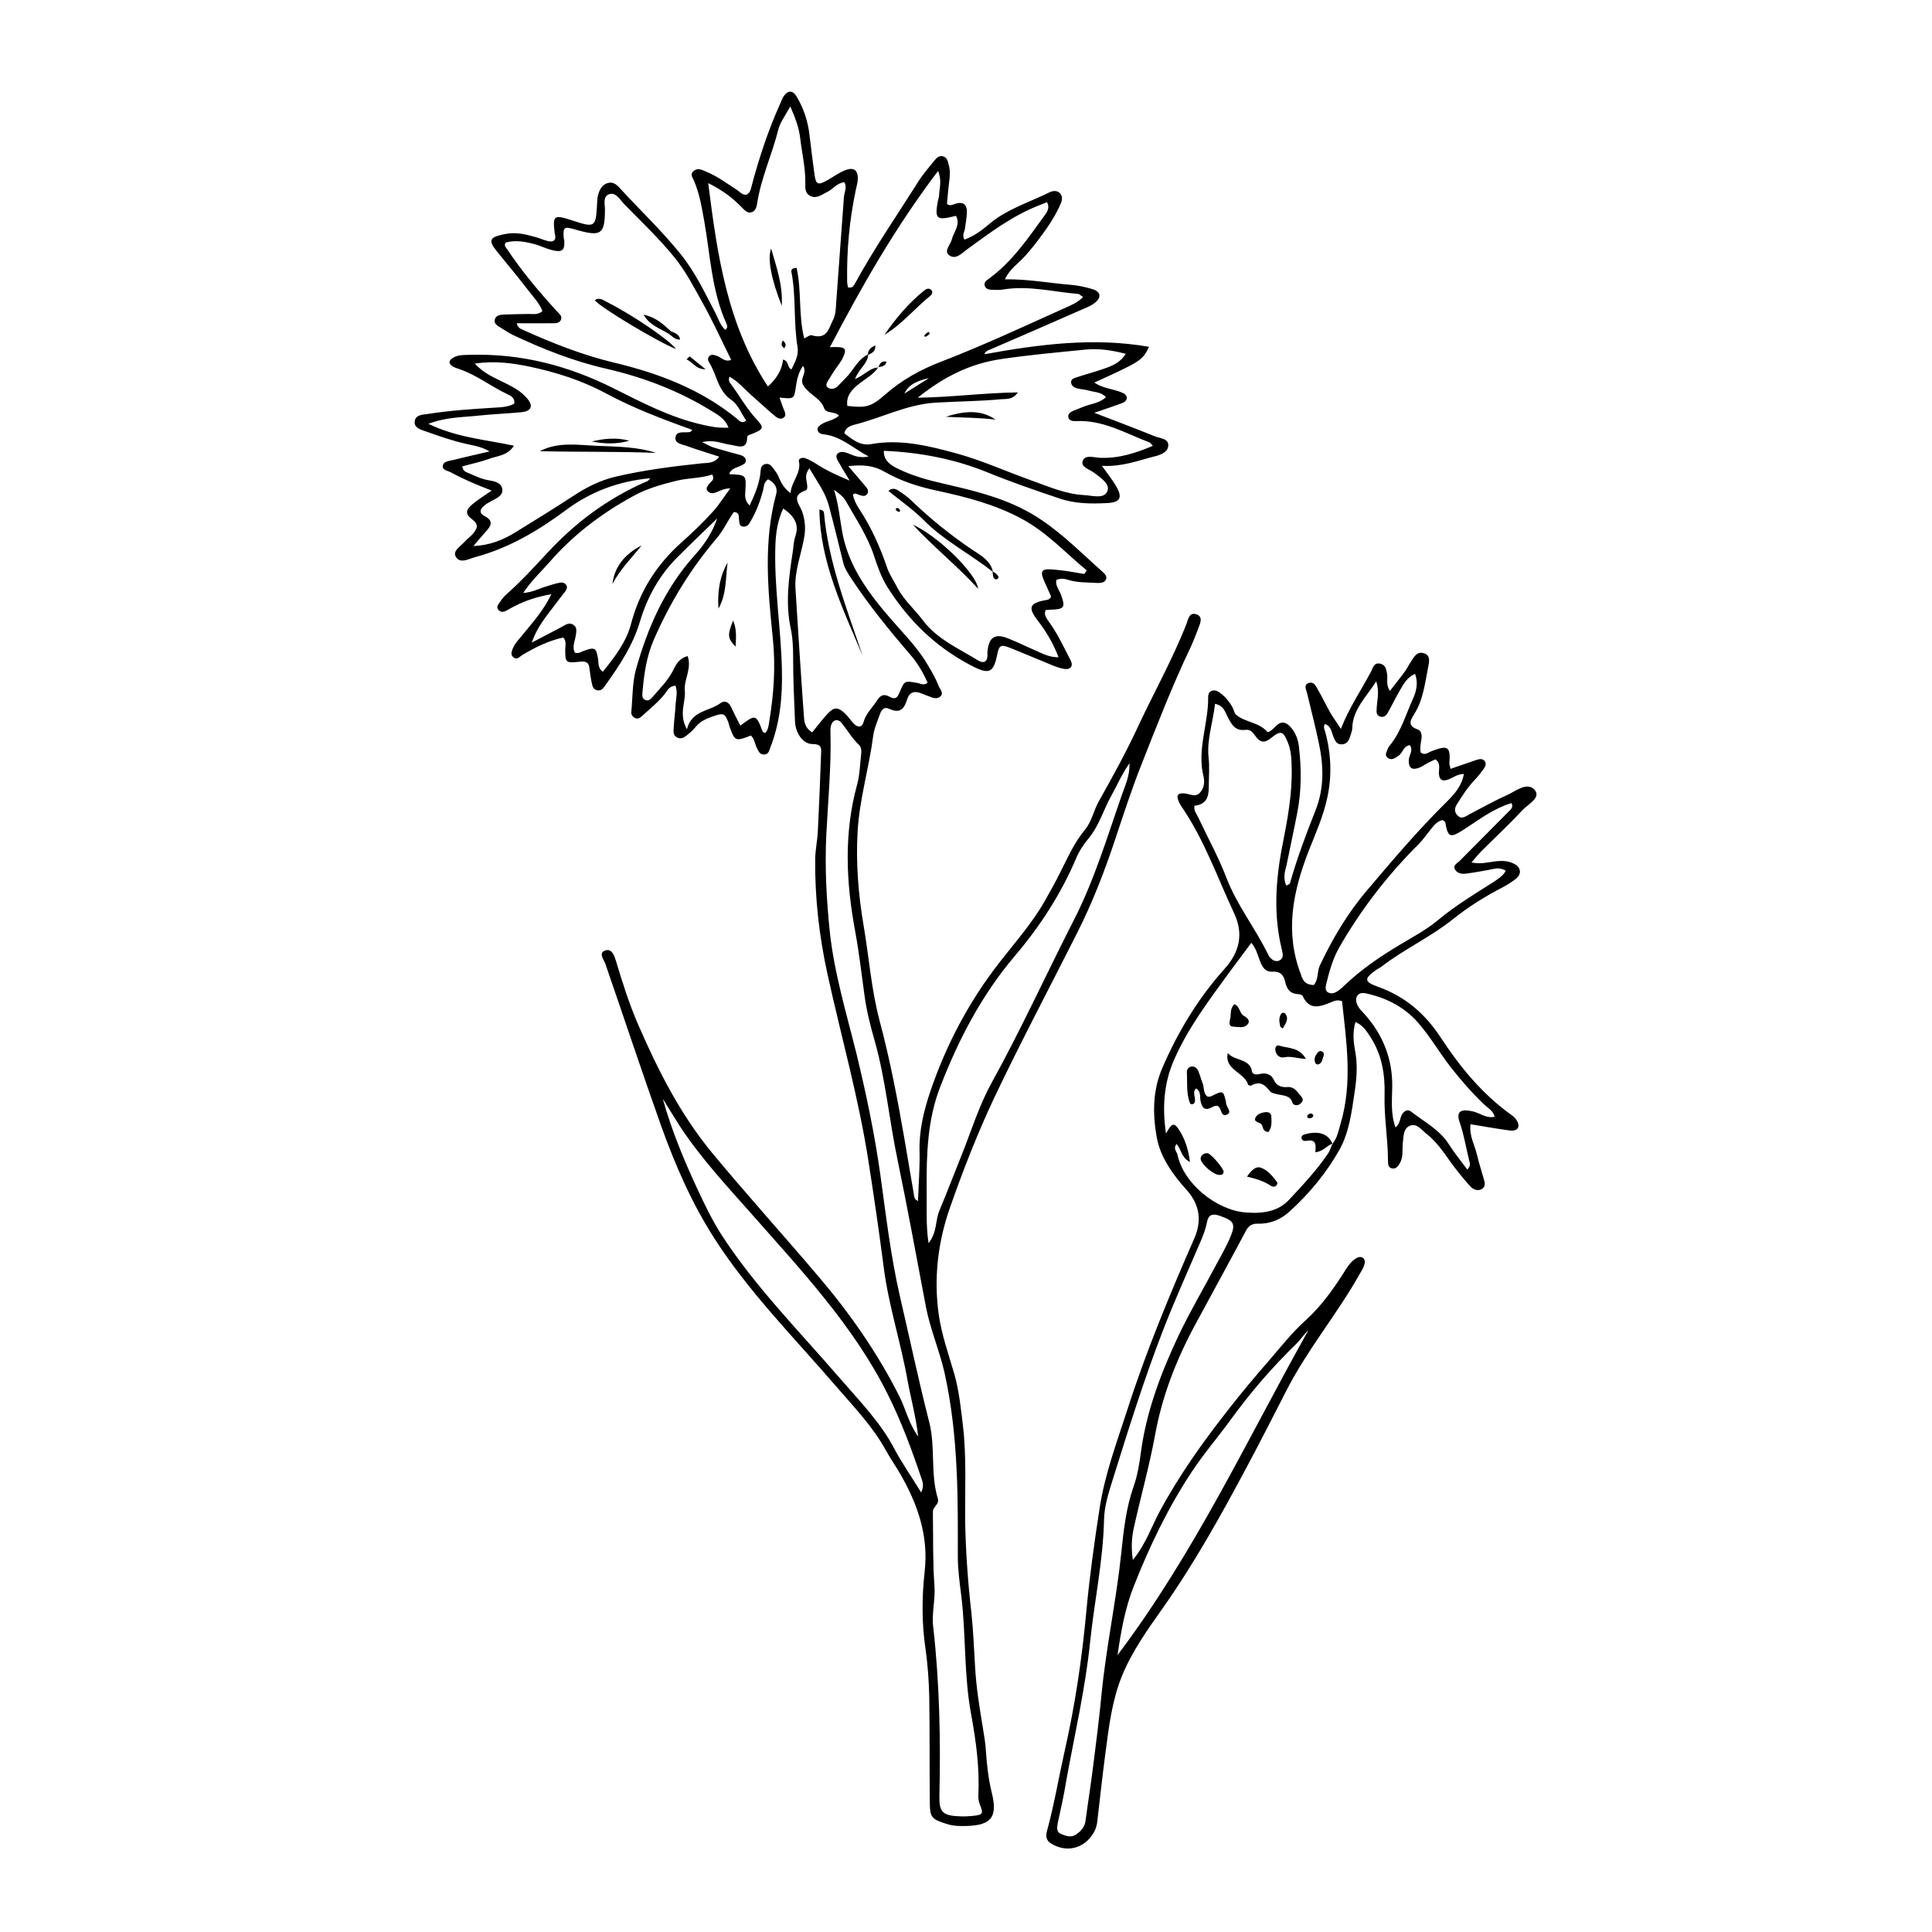
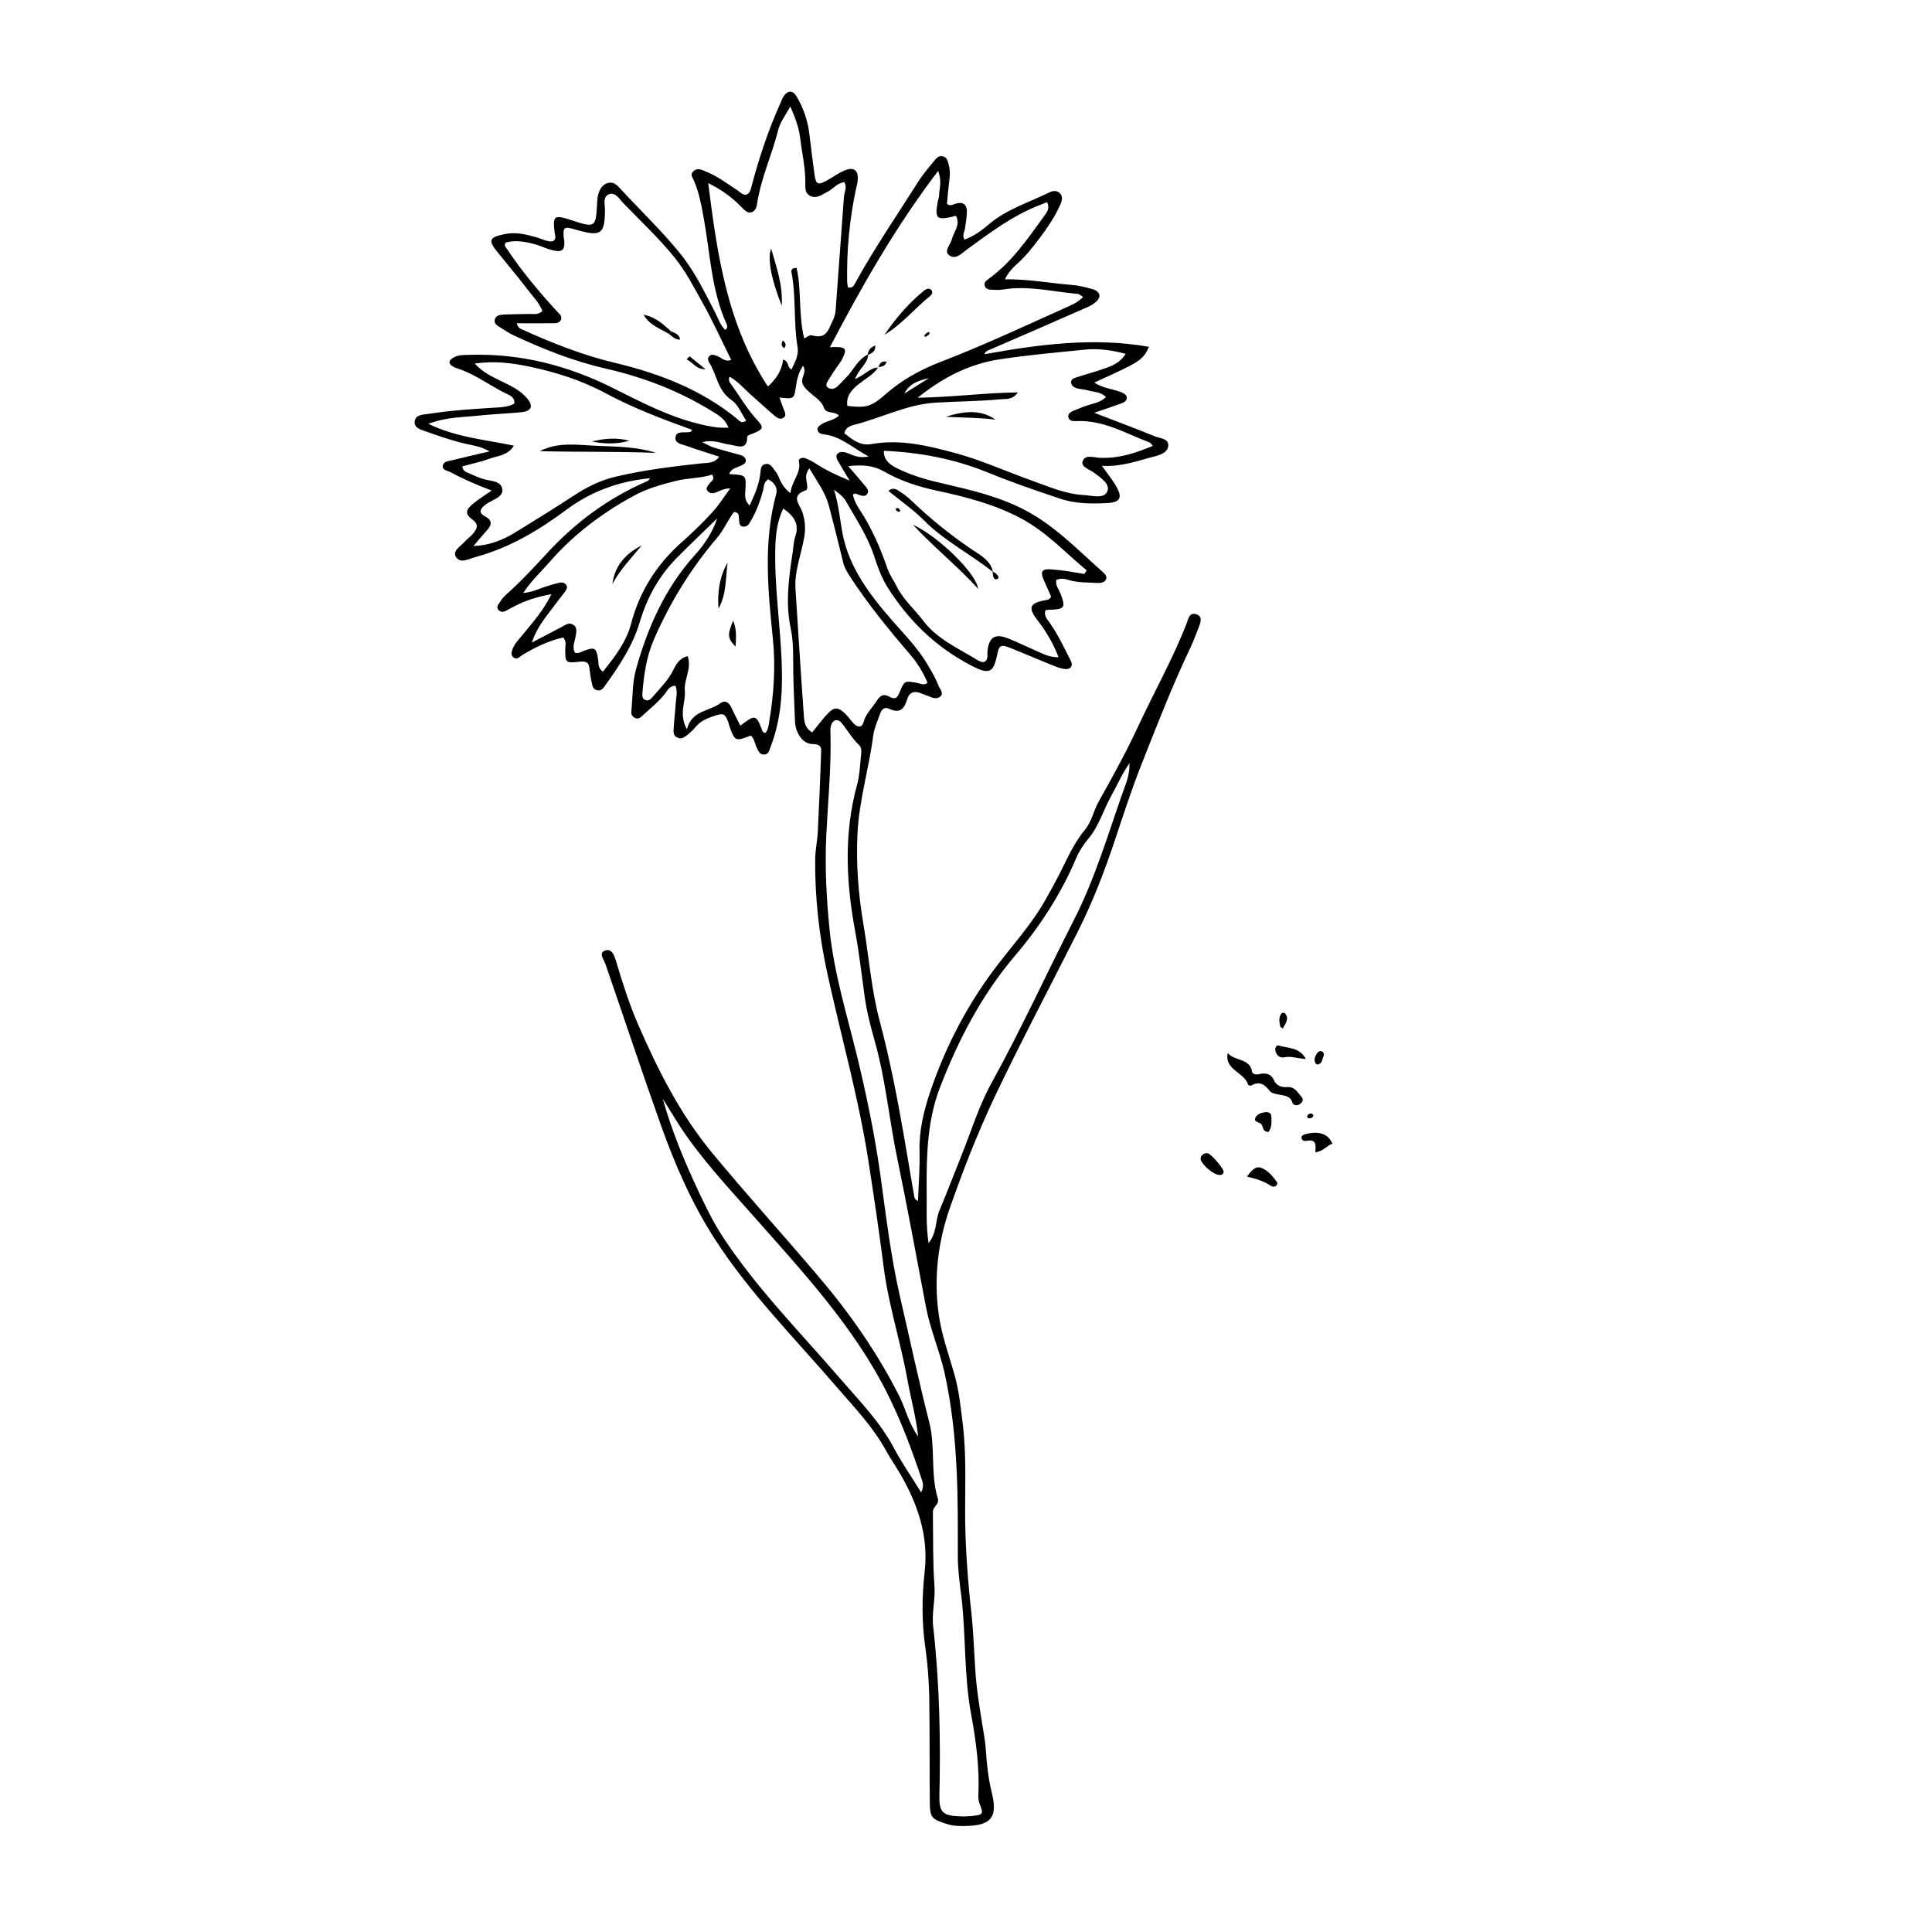
<svg xmlns="http://www.w3.org/2000/svg" fill="#000000" width="800px" height="800px" version="1.1" viewBox="144 144 512 512">
  <g>
    <path d="m334.05 281.4c-3.426 3.324-6.902 6.648-10.277 10.027-5.09 4.988-8.262 10.883-10.227 17.434-1.812 6.098-5.34 11.488-9.117 16.727-0.504 0.707-0.957 1.512-2.066 1.359-1.109-0.152-1.359-1.059-1.512-1.863-0.301-1.359-0.504-2.719-0.656-4.082-0.152-1.359-0.805-1.812-2.418-1.664-3.93 0.453-3.981 0.301-3.981-3.324 0-0.957 0.402-1.914-0.504-3.074-3.93 0.855-7.508 2.621-10.934 4.684-0.707 0.453-1.359 1.359-2.316 0.555-0.805-0.656-0.453-1.512-0.152-2.316 0.605-1.461 1.762-2.57 2.769-3.828 2.57-3.176 5.391-6.246 7.457-10.578-3.828 0.707-6.75 1.664-9.523 3.074-0.957 0.453-1.812 1.008-2.769 1.461-0.555 0.25-1.211 0.203-1.664-0.301-0.453-0.453-0.453-1.008-0.102-1.512 0.555-0.805 1.109-1.715 1.812-2.367 3.93-3.477 7.457-7.254 10.984-11.082 7.406-8.062 16.172-14.711 26.754-19.246 0.25-0.102 0.352-0.402 0.707-0.754-8.465 0.805-15.77 3.578-22.219 8.363-7.254 5.391-15.012 10.078-24.133 12.543-1.715 0.453-3.828 1.762-5.039 0.102-1.211-1.664 1.059-2.871 2.168-4.133 0.656-0.754 1.562-1.359 2.215-2.117 1.008-1.258 1.812-2.367-0.152-3.828-1.965-1.461-1.762-2.519 0.102-4.082 1.461-1.211 3.074-2.215 5.039-3.578-3.981-1.512-7.508-3.023-10.832-4.836-0.855-0.453-2.316-0.555-2.117-1.762 0.203-1.16 1.562-1.211 2.57-1.461 3.074-0.754 6.195-1.461 9.824-2.316-2.215-1.309-4.332-1.562-6.297-2.016-3.578-0.805-7.004-2.016-10.43-3.223-1.461-0.504-3.223-0.957-3.125-2.57 0.102-2.016 2.266-1.914 3.879-2.168 5.441-0.855 10.934-1.211 16.426-1.562 2.117-0.152 4.231-0.102 6.098-1.109 0.203-1.359-0.754-2.016-1.613-2.418-4.484-2.066-8.312-5.188-13.098-6.801-0.555-0.203-1.16-0.352-1.664-0.707-1.258-0.805-0.906-1.613 0.203-2.266 1.359-0.805 2.922-0.707 4.434-0.754 13.652-0.402 26.199 2.922 38.137 8.918 7.457 3.727 14.914 7.656 23.328 9.574 2.168 0.504 4.332 0.957 7.055 0.805-0.906-2.316-2.719-3.375-4.434-4.383-8.566-5.289-17.887-8.918-27.961-11.234-8.613-1.965-16.777-5.188-24.688-8.918-1.211-0.555-2.316-1.359-3.477-2.066-0.754-0.453-1.613-0.957-1.41-1.965 0.25-1.211 1.41-1.359 2.469-1.41 2.117-0.102 4.281-0.102 6.449-0.152 1.16-0.051 2.469 0.352 3.727-0.754-0.805-2.168-2.57-3.93-3.981-5.793-2.621-3.426-5.391-6.699-8.113-10.078-2.367-2.922-1.914-3.727 2.066-4.535 2.871-0.605 5.441 0 8.113 0.754 1.16 0.301 2.266 0.855 3.477 1.109 1.359 0.301 2.066-0.25 1.812-1.562 0-0.152-0.051-0.25-0.102-0.402-0.605-4.938-0.301-5.141 4.785-3.477 5.742 1.914 6.098 1.715 6.398-3.93 0.051-0.805 0.051-1.664 0.203-2.469 0.352-1.562 1.008-3.125 2.719-3.578 1.715-0.453 2.719 0.906 3.68 1.965 5.09 5.492 10.578 10.73 15.316 16.574 3.981 4.836 6.551 10.328 9.371 15.719 0.855 1.613 1.309 3.375 2.719 4.684 0.754-0.605 0.504-1.16 0.301-1.664-3.93-8.715-4.281-18.137-5.894-27.258-0.656-3.578-1.211-7.106-2.672-10.531-0.352-0.855-1.211-1.812-0.102-2.672 1.062-0.902 2.172-0.297 3.129 0.105 3.125 1.258 5.691 3.223 8.414 4.988 0.707 0.453 1.258 1.258 2.367 1.211 1.109-0.453 1.211-1.512 1.461-2.418 1.965-7.406 4.383-14.711 7.559-21.766 0.301-0.656 0.504-1.309 0.906-1.914 1.059-1.613 2.418-1.664 3.426 0.051 1.914 3.223 3.023 6.648 3.426 10.277 0.402 3.426 0.855 6.902 1.309 10.328 0.402 2.871 0.906 3.023 3.727 1.41 1.41-0.805 2.769-1.812 4.281-2.418 2.266-0.957 3.527-0.152 3.477 2.168 0 0.957-0.301 1.914-0.504 2.871-1.715 8.062-2.469 16.223-2.316 24.434 0 0.504 0.152 1.059 0.203 1.512 1.211 0.301 1.562-0.453 1.863-1.008 5.09-9.32 11.184-18.137 16.879-27.156 1.211-1.914 2.769-3.68 4.18-5.441 0.555-0.656 1.211-1.41 2.266-1.109 1.008 0.25 1.258 1.16 1.461 1.965 0.352 1.211 0.453 2.418 0.301 3.727-0.301 2.316-0.504 4.637-0.707 6.902 0.906 0.707 1.562 0.152 2.266-0.051 2.016-0.605 2.973 0.25 3.023 1.965 0 1.512-0.301 3.023-0.504 4.535-0.102 0.906-0.855 1.812-0.152 3.023 2.519-0.906 4.535-2.418 6.398-3.981 4.637-4.031 10.68-5.844 16.172-8.566 0.855-0.402 1.812-0.504 2.57 0.102 0.906 0.754 0.805 1.812 0.453 2.719-1.461 3.527-3.68 6.699-5.996 9.773-1.664 2.168-3.324 4.281-5.441 6.195-1.258 1.16-2.519 2.367-3.426 4.281 6.098-0.102 11.738 1.008 17.48 1.461 1.965 0.152 3.93 0.605 5.793 1.16 2.066 0.656 2.367 2.117 0.707 3.477-0.855 0.754-2.016 1.258-3.125 1.715-8.113 3.578-16.223 7.106-24.383 10.629-0.656 0.301-1.512 0.402-1.914 1.41 14.508-2.621 28.969-4.535 43.629-1.965-1.715 3.578-2.168 3.879-14.508 9.473 2.215 1.512 4.887 1.664 7.152 2.57 0.754 0.301 1.41 0.707 1.461 1.41 0.051 0.754-0.605 1.258-1.359 1.512-2.266 0.805-4.535 1.613-7.254 2.519 5.644 2.168 10.883 4.133 16.07 6.246 1.41 0.555 3.777 0.555 3.527 2.621-0.203 1.664-2.117 2.316-3.727 2.719-4.383 1.109-8.566 2.769-13.855 2.469 1.613 2.266 2.871 3.777 3.828 5.492 1.715 2.973 1.008 4.231-2.519 4.383-4.231 0.203-8.414 0.203-12.645-1.258-6.449-2.168-12.898-4.383-19.145-6.953-8.613-3.477-17.684-5.238-27.305-5.644-0.102 2.672 1.965 3.93 4.031 4.887 3.68 1.762 7.609 2.871 11.637 3.777 7.406 1.715 14.762 3.426 21.562 6.953 6.5 3.375 11.586 8.113 16.777 12.848 1.309 1.211 2.57 2.367 3.879 3.527 0.656 0.605 1.41 1.258 0.957 2.168-0.453 0.855-1.512 0.906-2.418 0.855-2.57-0.152-5.188-0.051-7.707-0.855-0.855-0.25-1.762-0.453-2.973 0.051-0.402 1.461 0.805 2.719 1.258 4.082 1.16 3.273 0.855 3.727-3.125 3.828-0.301 0-0.605 0.051-1.008 0.102-0.555 1.309 0.352 2.316 1.059 3.324 2.266 3.176 3.828 6.648 5.594 10.027 0.754 1.461-0.051 2.519-1.812 2.215-1.211-0.203-2.316-0.656-3.426-1.109-3.629-1.461-7.203-3.023-10.883-4.484-2.367-0.957-2.871-0.605-3.324 1.664-1.008 5.09-2.168 5.543-7.055 2.973-9.523-4.988-16.625-12.09-22.066-20.707-1.664-2.672-2.672-5.594-3.629-8.516-1.715-5.09-4.734-9.621-7.406-14.309-0.656-1.16-1.863-2.066-3.125-2.973 1.258 3.93 1.562 7.961 2.316 11.891 1.812 8.918 7.254 16.07 13.301 22.973 3.324 3.777 6.902 7.457 9.371 11.789 1.008 1.715 2.016 3.426 2.719 5.289 0.352 0.957 1.613 2.016 0.301 2.973-0.906 0.656-2.066 0.152-3.023-0.25-0.555-0.203-1.16-0.402-1.715-0.656-1.914-0.805-3.273-0.453-3.879 1.512-0.707 2.215-1.664 3.981-4.785 2.519-1.309-0.656-2.016 0.301-2.367 1.258-0.707 1.965-1.613 3.981-1.863 5.996-1.109 8.516-3.68 16.879-4.133 25.492-0.453 8.211 0.203 16.375 1.562 24.434 1.461 8.516 2.066 17.129 4.281 25.492 2.769 10.379 4.785 20.906 6.602 31.438 0.855 4.938 1.664 9.875 2.519 14.812 0.102 0.555 0.102 1.109 1.059 1.512 0.152-4.484 0.504-8.816 0.402-13.199-0.152-5.34 1.109-10.578 2.769-15.566 4.18-12.395 10.227-23.98 18.539-34.613 4.133-5.289 8.664-10.43 11.941-16.223 1.41-2.469 2.769-4.938 4.031-7.457 1.965-3.879 3.68-7.859 6.602-11.387 1.762-2.117 2.266-5.09 3.68-7.559 3.68-6.551 7.305-13.148 10.43-19.902 4.231-9.07 9.168-17.836 12.797-27.156 0.402-1.059 0.656-2.922 2.418-2.469 1.965 0.555 1.258 2.266 0.754 3.578-0.656 1.715-1.309 3.426-2.066 5.09-4.938 10.328-9.02 20.906-13.199 31.488-2.519 6.398-4.637 12.898-6.801 19.398-2.82 8.516-6.047 16.879-10.125 24.938-7.356 14.609-15.062 29.121-22.066 43.883-4.434 9.422-8.211 19.145-11.637 28.918-3.223 9.168-4.332 18.793-2.973 28.363 0.754 5.34 2.621 10.531 4.133 15.77 1.258 4.434 1.715 9.02 2.266 13.551 1.008 8.566 0.504 17.18 0.605 25.797 0.152 8.062 0.754 16.07 1.664 24.082 0.504 4.684 0.656 9.422 0.957 14.105 0.301 5.543 1.211 11.035 2.117 16.523 0.301 1.914 0.656 3.828 0.754 5.793 0.25 3.727 0.656 7.406 1.562 11.082 1.715 6.852-0.402 8.918-8.113 8.816-1.359 0-2.719-0.152-4.031-0.605-3.727-1.211-4.231-1.664-4.281-5.34-0.102-9.422 0-18.844-0.152-28.312-0.102-4.281-0.402-8.613-1.008-12.848-1.008-6.801-0.957-13.602-0.203-20.355 1.059-9.371-1.812-17.785-6.5-25.895-1.211-2.066-2.621-4.082-3.777-6.195-3.375-6.144-8.262-11.285-12.898-16.625-11.082-12.898-23.227-25.09-32.395-39.297-6.144-9.523-10.578-19.75-14.309-30.18-5.09-14.258-9.824-28.617-14.762-42.875-0.402-1.16-1.965-2.922 0.102-3.527 1.664-0.504 2.316 1.461 2.719 2.769 1.715 5.742 3.527 11.488 5.945 17.027 5.188 11.891 10.984 23.477 19.496 33.805 9.168 11.082 18.895 21.816 28.215 32.797 8.414 9.875 15.77 20.453 21.512 31.891 1.613 3.223 2.316 6.852 4.938 10.578-0.656-5.543-1.965-10.176-2.82-14.863-1.762-9.977-4.988-19.75-6.297-29.824-1.211-9.371-2.57-18.691-4.031-28.062-2.57-16.777-7.254-33.199-10.883-49.777-2.215-10.078-3.375-20.305-3.273-30.582 0.051-2.519 0.605-4.988 0.707-7.457 0.352-6.801 0.605-13.551 0.855-20.355 0.051-1.359 0.301-2.621-2.266-2.621-2.519 0-4.484-2.871-4.637-5.844-0.25-5.691-0.504-11.387-0.504-17.078 0-2.621-0.102-5.188-0.656-7.809-1.41-6.648-0.504-13.25 0.504-19.852 0.25-1.512 0.25-3.074 0.754-4.535 1.059-3.125-0.301-5.289-3.223-7.305-1.461 3.125-1.914 6.144-2.066 9.32-0.453 11.285 1.512 22.418 1.715 33.656 0.152 7.004-0.504 13.855-3.125 20.504-0.301 0.754-0.402 1.715-1.664 1.715-1.16 0-1.41-0.957-1.812-1.664-0.605-1.109-0.605-2.418-1.613-3.375-4.082 1.613-4.281 1.512-5.644-2.316-0.152-0.402-0.203-0.805-0.352-1.211-0.906-2.367-1.309-2.519-4.031-1.562-1.762 0.605-3.375 1.309-4.535 2.719-0.555 0.656-1.16 1.309-1.863 1.863-0.906 0.707-1.812 1.715-3.176 1.008-1.109-0.555-0.906-1.715-0.855-2.621 0.102-2.066 0.402-4.133 0.504-6.195 0.102-1.613 0.605-3.223-0.051-4.887-1.664 0.102-2.117 1.258-2.769 2.117-1.715 2.168-3.879 3.93-5.945 5.793-0.555 0.504-1.109 1.059-1.965 0.656-0.805-0.352-1.109-1.059-1.008-1.715 0.352-3.727 0.25-7.559 1.211-11.133 3.074-10.934 7.559-21.363 15.566-30.277 2.637-2.894 4.75-6.121 5.961-9.746zm39.902-43.43 0.102 0.051c0 2.266-2.418 3.629-3.477 6.449 2.672-1.16 3.981-3.023 6.195-3.074l-0.051-0.051c-1.16 1.863-3.223 2.922-4.938 4.281-2.016 1.562-3.629 3.273-3.223 5.945 4.887 0.555 6.246 0.301 9.977-2.973 4.332-3.828 9.371-6.648 14.914-8.766 11.133-4.281 21.867-9.32 32.648-14.156 1.715-0.754 3.527-1.512 4.938-2.973-0.605-0.352-0.957-0.754-1.309-0.805-6.648-0.555-13.199-2.316-20-1.16-0.906 0.152-1.812 0.102-2.769 0.051-0.754 0-1.562-0.102-1.914-0.855-0.453-1.008 0.301-1.562 1.008-2.066 6.195-4.535 10.277-10.578 14.559-16.473 0.805-1.109 1.715-2.215 0.855-3.828-0.754 0.301-1.309 0.555-1.863 0.754-7.305 2.82-13.25 7.356-19.348 11.789-1.359 0.957-2.922 2.82-4.684 1.562-1.562-1.109 0.301-2.769 0.656-4.18 0.504-2.066 2.418-3.93 1.109-6.297-5.141 1.309-5.644 0.906-4.836-3.727 0.102-0.555 0.352-1.059 0.352-1.613 0.102-1.965 0.805-3.981-0.25-6.551-11.438 15.062-20.254 30.633-28.668 46.703 4.281-0.203 4.684 0.25 3.273 3.125-0.453 0.855-1.109 1.664-1.664 2.469-0.707 1.059-1.41 2.117-2.066 3.223-0.352 0.605-0.855 1.359-0.051 1.914 0.805 0.555 1.812 0.301 2.469-0.301 1.059-1.008 2.016-2.066 3.023-3.125 1.555-1.867 2.613-4.133 5.031-5.344zm18.992 382.14c-0.051 4.133 0.906 5.09 5.492 5.238 1.059 0.051 2.168 0 3.223-0.102 2.82-0.301 3.023-0.504 2.016-3.023-0.301-0.805-0.453-1.613-0.402-2.418 0.352-7.254-0.605-14.41-1.914-21.512-1.914-10.277-1.359-20.758-2.57-31.086-0.453-3.578-0.957-7.152-0.957-10.781 0-7.508 0.051-15.012-0.301-22.469-0.402-8.867-1.309-17.633-3.273-26.398-1.359-5.844-3.777-11.438-4.887-17.281-2.469-13-4.836-25.996-7.508-38.895-2.215-10.48-3.125-21.16-6.047-31.488-1.109-3.879-2.117-7.809-2.672-11.789-0.805-5.793-1.461-11.586-2.519-17.332-2.418-13-3.023-25.895 0.504-38.793 0.707-2.519 0.754-5.238 1.059-7.859 0.102-0.957 0.203-2.016-0.605-2.769-1.812-1.715-2.973-3.828-4.535-5.742-0.906-1.16-2.215-0.957-2.719 0.352-0.25 0.656-0.301 1.359-0.25 2.016 0.25 9.168-0.656 18.289-1.109 27.406-0.402 8.465 0.051 16.93 0.906 25.293 1.16 11.082 4.434 21.816 7.106 32.598 2.57 10.578 4.785 21.16 6.297 31.891 1.512 10.883 2.769 21.766 5.238 32.496 2.57 11.082 4.938 22.27 7.758 33.301 1.664 6.602 0.25 13.602 2.266 20.203 0.453 1.461-1.309 2.117-1.309 3.426v1.258c0.102 6.098-0.051 12.191 0.402 18.289 0.301 3.777-0.805 7.406-0.301 11.184 1.664 14.914 1.965 29.824 1.613 44.789zm38.391-324c0.203-0.301 0.453-0.605 0.656-0.957-5.691-4.684-10.578-10.125-17.383-13.754-6.953-3.727-14.508-5.691-22.27-7.356-4.938-1.059-9.672-2.57-13.957-5.039-2.871-1.664-5.793-1.914-9.574-1.461 1.762 2.066 3.273 3.777 4.734 5.543 0.453 0.555 0.754 1.258 0.203 1.914-0.605 0.707-1.359 0.352-2.066 0.152-0.555-0.152-1.059-0.656-1.664-0.051 0.301 1.359 0.906 2.621 1.715 3.828 3.223 4.887 5.543 10.176 7.406 15.617 0.656 1.863 1.812 3.477 2.672 5.188 1.715 3.324 4.637 5.793 6.852 8.766 3.68 4.887 9.422 7.356 14.559 10.531 1.258 0.754 2.367 0.555 2.469-1.16 0-0.555-0.051-1.109 0.051-1.664 0.453-3.477 2.117-4.383 5.543-2.973 2.519 1.008 4.938 2.215 7.406 3.273 1.715 0.754 3.426 1.715 5.844 1.664-1.41-3.629-3.223-6.75-5.492-9.672-2.82-3.68-2.215-4.734 2.719-5.594 0.25-0.051 0.453-0.352 0.656-0.504 0.051-0.152 0.102-0.301 0.102-0.402-0.555-1.258-1.16-2.57-1.715-3.828-1.309-2.871-0.805-3.578 2.469-3.223 2.727 0.203 5.394 0.707 8.066 1.16zm-153.36-87.812c-0.453 0.906 0.102 1.258 0.402 1.715 3.879 5.844 8.414 11.234 13.199 16.473 0.605 0.656 1.461 1.258 1.109 2.168-0.402 1.16-1.715 1.008-2.719 1.008-2.973 0.051-5.945 0-9.02 0 0.25 1.211 1.008 1.461 1.664 1.762 7.809 3.527 15.82 6.699 24.285 8.715 11.992 2.871 23.125 7.203 32.445 14.863 0.555 0.453 1.211 1.41 2.418 0.453-1.309-1.812-2.016-4.133-3.981-5.492-3.68-2.57-3.777-6.75-5.894-9.977-0.301-0.504-0.352-1.109 0.051-1.562 0.605-0.656 1.359-0.352 2.066-0.102 1.16 0.352 2.016 1.715 3.777 1.059-2.57-5.188-4.887-10.328-7.656-15.266-2.266-4.082-4.383-8.211-7.406-11.941-4.082-5.039-8.867-9.523-13.402-14.207-1.059-1.059-2.066-3.074-3.828-2.519-1.812 0.605-1.16 2.672-1.16 4.133-0.051 6.602-1.008 7.254-8.062 5.188-2.769-0.805-3.074-0.555-2.871 2.215 0 0.25 0.152 0.555 0.152 0.805 0.152 2.621-0.605 3.223-3.527 2.418-1.309-0.352-2.57-0.957-3.828-1.359-2.723-0.75-5.496-1.355-8.215-0.547zm89.777 50.531c2.016 1.512 4.082 3.375 7.055 2.871 7.859-1.41 15.266 0.453 22.52 2.418 6.852 1.863 13.352 4.836 20 7.203 4.535 1.613 9.02 3.629 13.957 3.879 2.117 0.102 5.34 1.16 6.195-1.059 0.754-1.863-1.762-3.527-3.578-4.887-1.211-0.906-3.68-1.512-2.922-3.223 0.707-1.613 3.023-0.754 4.586-0.707 4.988 0.203 9.422-1.258 13.957-3.176-0.504-0.504-0.656-0.805-0.906-0.906-6.297-2.367-12.191-5.996-19.445-5.644-0.906 0.051-1.965-0.102-2.066-1.16-0.102-0.754 0.605-1.258 1.309-1.562 0.805-0.352 1.715-0.656 2.519-1.008 2.016-0.855 4.434-0.957 6.144-2.621-1.258-1.41-3.074-1.309-4.637-1.762-1.008-0.301-2.117-0.301-3.125-0.605-0.707-0.203-1.359-0.656-1.461-1.461-0.102-0.906 0.707-1.211 1.41-1.41 2.418-0.805 4.938-1.461 7.356-2.316 2.215-0.754 4.332-1.664 5.691-3.93-3.828-1.008-7.305-1.461-10.781-1.109-7.457 0.754-14.914 1.41-22.32 2.519-8.113 1.211-15.062 4.637-22.016 10.227 9.371-0.152 17.684-1.309 26.551-1.41-1.461 2.066-3.074 1.664-4.535 1.812-5.793 0.555-11.586 0.555-17.383 0.906-7.707 0.504-14.461 4.18-21.816 5.945-0.848 0.312-2.004 0.766-2.258 2.176zm-98.293 29.875c4.18-0.152 7.758-1.562 11.035-3.578 5.188-3.176 10.379-6.398 15.469-9.723 3.527-2.316 7.203-4.18 11.438-5.141 7.406-1.715 14.965-2.672 22.57-3.477 1.613-0.152 3.324 0.051 4.637-1.762-3.023-1.008-5.793-1.812-8.414-2.769-1.309-0.504-3.477-0.656-3.176-2.418 0.301-1.812 2.469-1.059 3.879-1.359 0.203-0.051 0.352-0.352 0.555-0.555-7.809-2.82-15.566-5.742-22.773-9.621-6.449-3.477-13.25-5.644-20.402-7.152-4.586-0.957-9.219-1.562-14.461-0.805 2.117 2.316 4.484 3.426 6.852 4.586 2.719 1.309 5.492 2.621 7.254 4.938 1.461 1.863 0.754 3.125-1.762 3.375-3.777 0.352-7.609 0.504-11.438 0.906-4.133 0.453-8.414 0.352-13.199 2.168 7.457 3.629 15.113 4.18 22.672 5.793-1.664 2.672-4.383 2.672-6.551 3.477-2.316 0.855-4.836 1.359-7.152 2.016 0.203 1.109 0.805 1.41 1.309 1.613 1.812 0.754 3.527 1.664 5.492 2.016 1.613 0.301 3.578 0.555 3.828 2.418 0.203 1.613-1.359 2.316-2.672 3.023-0.656 0.352-1.359 0.707-1.914 1.16-1.211 0.957-1.863 2.016-0.051 2.973 2.418 1.258 1.613 2.621 0.301 4.031-1.105 1.246-2.215 2.559-3.324 3.867zm62.223-96.176c2.418 19.094 5.039 37.484 15.82 53.906 2.168-1.965 3.727-4.281 4.031-7.152 1.664 0.504 0.957 2.016 2.215 2.621 0.906-1.914 1.965-3.68 1.613-5.894-1.109-6.602-0.352-13.301-1.613-19.852-0.102-0.453-0.051-1.16 1.359-1.16 1.359 6.047 0.453 12.445 2.016 18.691 0.855-0.402 1.512-0.957 1.914-0.855 4.18 1.258 4.535-1.715 5.691-3.981 0.754-1.461 0.754-2.922 0.855-4.434 0.656-9.422 1.41-18.793 2.066-28.215 0.102-1.258 0.906-2.57 0.102-3.93-2.066 0.301-2.973 1.812-4.383 2.519-1.461 0.707-2.871 1.965-4.586 1.16-1.613-0.754-1.359-2.418-1.359-3.727 0-3.93-0.906-7.707-1.359-11.586-0.301-2.57-1.16-5.09-2.621-8.414-1.461 2.57-2.719 4.231-3.223 6.246-1.613 6.5-4.535 12.695-5.543 19.297-0.152 1.008-0.402 2.117-1.461 2.469-1.16 0.402-1.914-0.605-2.672-1.309-2.418-2.523-5.188-4.59-8.863-6.402zm15.867 78.492c-1.258 0.906-1.059 1.965-1.309 2.871-0.754 2.82-1.762 5.594-3.273 8.16-0.402 0.707-0.855 1.613-1.965 1.512-1.258-0.102-1.008-1.16-1.16-1.965-0.152-0.707 0.301-1.762-1.359-1.914-1.613 2.215-2.719 4.836-4.586 7.004-6.953 8.16-12.395 17.129-16.574 26.703-2.016 4.586-2.672 9.371-3.074 14.207-0.051 0.656-0.102 1.512 0.656 1.863 1.059 0.504 1.664-0.352 2.215-0.957 1.863-2.168 3.93-4.231 5.238-6.801 0.754-1.562 1.562-3.223 3.879-3.828 1.16 3.375-1.059 6.246-0.754 9.219 0.301 2.973-1.715 6.047 0.555 10.176 1.258-5.09 6.047-4.734 8.918-6.953 1.16-0.855 2.266-0.152 2.82 1.109 0.754 1.613 1.562 3.223 2.418 4.887 4.031-3.074 4.18-3.023 5.894 1.512 0.051 0.203 0.453 0.301 0.707 0.453 0.805-0.906 0.906-2.016 1.059-3.074 1.211-7.305 1.715-14.609 0.957-21.965-1.309-12.848-2.57-25.645 0.906-38.391 0.352-1.461-0.301-2.922-2.168-3.828zm-43.781 50.984c3.176-3.93 6.195-7.859 7.457-12.645 2.215-8.465 6.648-15.668 13.551-21.766 2.82-2.519 5.543-5.141 8.062-7.91 1.762-1.914 3.125-4.18 4.684-6.246-1.461 0-2.367 0.453-3.273 0.855-0.855 0.352-1.762 0.707-2.57 0-0.906-0.805-0.152-1.461 0.352-2.168 0.453-0.605 1.512-1.008 0.707-2.367-3.074 1.059-6.5 0.855-9.723 1.715-3.828 0.957-7.609 2.016-11.082 3.93-8.613 4.684-16.172 10.48-22.371 17.633-2.215 2.519-4.785 4.887-6.902 8.113 2.266-0.203 3.727-0.906 5.238-1.461 1.309-0.402 2.57-0.855 3.93-1.16 0.707-0.203 1.562-0.301 2.117 0.352 0.555 0.656 0.25 1.309-0.203 1.914-1.059 1.359-2.117 2.719-3.125 4.082-2.016 2.719-4.281 5.289-5.691 9.422 3.176-1.664 5.644-2.922 8.062-4.231 0.957-0.504 1.812-1.211 2.922-0.504 1.059 0.656 0.855 1.715 0.707 2.672-0.203 1.613-1.109 3.176-0.25 4.734 1.008 0.301 1.562-0.203 2.266-0.453 2.973-1.109 3.375-0.855 3.828 1.965 0.254 1.055-0.203 2.465 1.309 3.523zm86.305 151.45c2.316-2.871 1.762-5.996 2.871-8.613 2.016-4.785 3.828-9.621 5.793-14.461 2.621-6.5 4.637-13.25 8.062-19.445 7.809-14.156 14.461-28.766 21.766-43.074 5.492-10.73 8.867-22.117 12.797-33.352 0.855-2.469 2.066-4.938 1.965-8.262-2.168 3.125-3.324 5.996-4.836 8.664-2.066 3.68-3.176 7.859-5.945 11.184-1.41 1.715-2.57 3.477-3.375 5.391-3.981 9.371-9.523 17.984-16.273 25.895-8.867 10.48-14.914 22.219-19.699 34.562-3.426 8.766-3.68 17.938-3.629 27.105 0.102 4.633-0.254 9.32 0.504 14.406zm-31.59-205.35c-1.258 1.715-0.805 2.82-0.656 3.879 0.102 0.707 0.301 1.715-0.301 1.965-4.082 1.41-1.664 3.68-0.957 5.594 0.754 2.168 0.957 4.281 0.605 6.551-0.754 4.637-2.672 9.168-2.367 13.906 0.707 11.184 1.41 22.371 2.215 33.555 0.102 1.613 0.203 3.324 2.215 4.535 1.41-1.715 2.672-3.426 4.133-4.988 1.664-1.762 2.719-1.762 4.535-0.051 0.855 0.805 1.461 1.762 2.266 2.621 1.008 1.109 2.215 1.309 2.672-0.301 0.605-2.266 2.367-3.828 3.578-5.742 0.855-1.309 1.715-1.863 3.273-1.008 1.863 1.059 2.266-0.102 2.82-1.41 1.211-2.871 1.258-2.82 4.637-2.215 0.805 0.152 1.664 0.754 2.672-0.051-1.16-2.672-2.621-5.188-4.637-7.508-5.644-6.551-11.082-13.25-15.77-20.402-0.754-1.211-1.562-2.367-1.914-3.777-1.258-5.141-2.519-10.277-3.879-15.367-0.91-3.387-3.023-6.207-5.141-9.785zm29.625 271.4c0.656-1.359 0.555-2.316 0.25-3.223-2.621-7.809-5.492-15.617-9.219-23.023-8.867-17.734-22.672-32.496-35.973-47.559-6.602-7.457-13.402-14.762-18.844-23.023-1.613-2.469-3.125-5.039-4.684-7.508 2.316 8.363 5.644 16.324 9.32 24.234 1.914 4.082 3.879 8.16 6.348 11.992 8.918 13.703 20.605 25.492 31.336 37.938 5.188 5.996 10.781 11.688 14.41 18.691 2.016 3.773 4.535 7.348 7.055 11.48zm-13.906-274.53c-4.332-2.316-7.356-5.391-12.043-5.894-0.855-0.102-1.461-0.504-1.512-1.309-0.051-0.555 0.504-0.957 1.008-1.309 1.41-0.957 3.375-1.059 4.684-2.316-1.16-1.258-3.426-0.402-3.981-2.066-0.707-2.066-2.871-3.125-4.281-4.535-1.359-1.359-1.812-2.117-1.309-3.629 0.301-0.906 0.754-1.812 0.051-2.973-1.258 1.812-1.613 3.629-1.914 5.594-0.453 3.223-0.504 3.223-4.332 2.82 0.352 0.957 0.656 1.914 1.008 2.82 0.352 0.906 1.059 2.016-0.102 2.621-1.059 0.555-1.965-0.453-2.719-1.059-2.016-1.715-3.93-3.527-5.894-5.238-1.762-1.562-3.273-3.426-5.543-4.684-0.352 0.957 0 1.461 0.301 1.863 2.316 3.125 4.133 6.449 6.801 9.371 2.168 2.316 1.965 2.672-1.109 3.93-0.555 0.25-1.309 0.301-1.309 0.957-0.051 3.477-2.519 2.215-4.535 1.914-2.215-0.301-4.383-1.461-7.406-0.656 1.461 0.656 2.215 1.16 3.074 1.41 2.316 0.707 4.637 1.309 7.004 1.965 0.805 0.203 1.41 0.656 1.512 1.41 0.051 0.805-0.656 1.109-1.359 1.461-1.16 0.555-2.672 0.754-3.023 2.215 4.535 0.203 4.535 0.203 4.231 4.684-0.102 1.211-0.102 2.418 1.16 3.629 1.512-3.223 2.719-6.144 2.922-9.371 0.051-0.707 0.352-1.41 1.211-1.613 0.855-0.203 1.461 0.25 1.914 0.855 0.605 0.805 1.258 1.613 1.613 2.469 0.656 1.664 1.512 3.176 3.176 4.383 0.203-3.074 2.922-5.34 2.215-8.414-0.203-0.805 0.957-1.109 1.664-0.855 1.109 0.402 2.168 1.008 3.176 1.664 2.418 1.562 4.988 2.769 8.613 4.281-1.461-2.418-2.367-3.879-3.176-5.34-0.301-0.605-0.605-1.359 0.102-1.914 0.656-0.504 1.41-0.352 2.168-0.152 1.508 0.457 2.969 1.617 5.941 1.012zm15.973-20.758c-2.769 0.605-5.289 1.512-6.5 4.082 2.164-1.359 4.332-2.719 6.5-4.082z" />
-     <path d="m484.89 378.69c0.504-0.301 0.906-0.402 0.957-0.605 1.863-6.602 4.281-13 6.801-19.398 2.367-5.945 2.117-11.992 0.805-18.035-0.906-4.332-2.066-8.664-3.074-13-0.203-0.855-0.957-2.117 0.352-2.621 1.562-0.555 2.016 0.906 2.57 1.812 1.16 1.965 2.117 4.031 3.223 5.996 0.754 1.309 1.715 2.57 2.82 4.332 2.215-5.691 5.441-10.328 8.062-15.316 0.453-0.906 0.707-2.367 2.418-1.965 1.41 0.352 1.562 1.562 1.762 2.672 0.25 1.359-0.402 2.769 0.754 4.535 1.41-1.812 2.719-3.426 3.93-5.09 0.605-0.805 1.008-1.715 1.562-2.519 0.855-1.309 1.664-3.074 3.68-2.316 1.664 0.605 1.211 2.316 0.957 3.68-0.855 4.231-1.258 8.516-3.68 12.395-0.754 1.258-2.117 3.023 0.855 4.031 1.059 0.352 1.211 1.562 1.059 2.57-0.203 1.211-0.453 2.418-0.203 3.578 1.109 0.805 1.812 0.102 2.621-0.25 4.637-1.812 5.289-1.41 4.988 3.074-0.051 0.402 0.152 0.754 0.301 1.512 2.367-0.805 4.586-1.613 6.852-2.367 0.754-0.25 1.562-0.402 2.117 0.203 0.555 0.605 0.352 1.359-0.051 1.965-0.754 1.059-1.512 2.066-2.418 3.023-1.965 2.016-3.375 4.281-4.836 6.602-0.707 1.109-0.656 2.168 0.352 3.074 1.008 0.906 2.016 0.051 2.871-0.402 3.324-1.715 6.551-3.578 9.977-5.09 2.367-1.059 5.391-3.68 7.406-1.461 1.863 2.117-1.863 3.879-3.375 5.543-3.426 3.727-7.203 7.203-10.781 10.781-0.805 0.805-1.512 1.715-2.57 2.922 2.316 0.504 4.18 0 6.047-0.25 1.863-0.25 3.68-0.25 5.34 0.656 1.715 0.906 1.965 2.57 0.504 3.828-1.109 0.906-2.418 1.715-3.727 2.418-4.684 2.418-9.07 5.188-13.098 8.414-5.844 4.684-12.898 7.91-18.844 12.496-0.453 0.352-1.008 0.605-1.512 0.957-3.273 2.316-3.176 3.125 0.656 4.484 7.406 2.672 12.594 7.406 16.625 13.602 5.039 7.656 10.832 14.762 18.641 20.355 0.605 0.402 1.109 0.957 1.461 1.562 0.906 1.613 0.102 2.769-1.914 2.519-3.426-0.453-6.801-1.059-10.43-1.664-0.402 3.074 1.16 5.594 1.762 8.262 0.504 2.168 1.211 4.281 1.812 6.449 0.301 0.957 0.402 2.016-0.754 2.57-1.109 0.453-2.168-0.051-2.871-0.805-1.461-1.613-2.82-3.273-4.133-4.988-2.367-3.074-4.281-6.449-7.457-8.918-1.309-1.008-2.621-3.023-4.535-2.117-1.664 0.754-1.562 2.871-1.762 4.484-0.203 1.762 0.203 3.629-0.754 5.34-0.453 0.754-0.957 1.562-1.965 1.461-1.16-0.152-1.211-1.109-1.211-1.965 0-5.844-1.059-11.586-0.906-17.48 0.152-5.492-0.707-10.832-3.879-15.617-0.906-1.359-1.762-2.82-3.828-3.777-0.855 2.871-0.504 5.492-0.051 7.961 0.656 3.629 0.352 7.152-0.203 10.781-0.754 5.09-1.41 10.379-3.879 14.914-3.426 6.144-8.012 11.789-13.453 16.676-2.168 1.965-4.988 3.223-8.262 3.125-1.562-0.051-2.469 0.555-3.176 1.863-4.434 8.363-9.02 16.676-13.504 24.988-4.988 9.27-8.715 18.844-10.578 29.121-1.512 8.211-3.777 16.273-5.594 24.434-0.605 2.621-0.805 5.34-0.301 8.715 3.477-4.281 4.887-8.715 7.055-12.746 5.238-9.773 11.688-18.793 18.641-27.609 3.273-4.18 6.699-8.262 10.176-12.242 3.176-3.68 6.246-7.609 9.875-10.883 4.281-3.879 7.457-8.414 10.43-13.098 0.855-1.359 1.715-2.672 3.176-3.477 1.109-0.605 2.215 0 2.117 1.211-0.152 1.258-0.957 2.316-1.562 3.426-5.945 10.48-13.855 19.949-19.297 30.684-3.477 6.801-6.953 13.602-10.531 20.305-6.801 12.746-13.805 25.34-22.219 37.281-4.031 5.691-8.113 11.438-10.73 17.836-2.672 6.602-3.477 13.453-4.383 20.355-0.805 6.047-1.461 12.141-2.168 18.188-0.152 1.41-0.605 2.672-1.512 3.879-2.57 3.527-6.902 4.383-10.68 2.066-1.613-0.957-1.461-2.266-1.059-3.68 1.863-6.852 3.023-13.855 4.586-20.809 2.82-12.395 4.637-24.836 5.793-37.434 0.855-9.117 2.117-18.188 3.527-27.258 1.359-8.664 4.434-16.977 7.152-25.34 4.988-15.617 11.285-30.781 17.887-45.848 1.914-4.383 1.664-8.715-1.965-12.797-3.68-4.082-7.004-8.715-7.961-13.906-1.109-6.144-1.16-12.445 1.461-18.488 4.082-9.473 9.422-18.391 16.473-26.25 4.133-4.586 5.039-9.422 2.57-14.711-4.484-9.574-7.91-19.547-14.055-28.465-0.25-0.352-0.453-0.754-0.605-1.109-0.754-1.762-0.301-2.418 1.613-2.215 1.309 0.152 2.769 1.059 3.879-0.102 1.16-1.211 1.41-2.82 1.059-4.332-1.812-7.152 1.309-14.055 1.211-21.109 0-1.812 1.613-2.316 3.176-1.109 1.41 1.059 2.519 2.418 3.324 3.93 0.352 0.605 0.402 1.461 0.906 1.863 2.316 2.016 6.098 1.965 8.211 4.484 0.402 0.453 1.715-0.855 2.418-1.562 1.41-1.359 2.672-0.957 3.828 0.352 1.41 1.562 2.016 3.477 2.215 5.391 0.656 5.644 0.656 11.336-0.402 16.977-0.906 4.785-1.965 9.523-2.922 14.309-0.441 1.547-0.945 3.41-0.039 5.324zm12.242 68.418c1.309-1.613 1.613-3.578 2.168-5.441 3.176-10.832 1.512-21.613 0.352-32.344-1.008-0.352-1.762-0.203-2.469 0.102-3.023 1.258-6.098 2.621-7.961-1.461-0.152-0.301-0.754-0.504-1.211-0.504-2.316-0.152-3.023-1.512-3.426-3.273-0.352-1.613-1.16-2.82-3.375-2.672-1.863 0.102-2.57-1.109-3.176-2.519-0.707-1.664-1.008-3.477-2.418-5.141-2.016 2.719-3.879 5.188-5.742 7.707-5.543 7.609-11.285 15.164-14.914 23.73-2.519 5.945-2.973 12.191-1.965 19.094 1.008-1.613 1.715-3.426 3.125-1.461 1.812 2.57 2.82 5.543 3.223 9.02-2.316-1.211-2.266-3.324-3.527-4.785-1.059 1.258 0.102 2.016 0.25 2.922 1.613 7.609 10.277 14.559 17.887 15.215 4.535 0.402 8.715-0.152 11.688-3.375 3.629-3.879 7.305-7.809 10.277-12.191 0.555-0.805 0.805-1.762 1.211-2.672zm-4.938-42.07c1.258-1.512 0.805-3.477 1.562-5.141 3.375-7.152 7.457-14.055 12.695-20.152 6.699-7.91 13.402-15.82 20.859-23.176 2.066-2.016 4.082-4.281 4.637-7.457-1.863 0.051-2.871 1.008-4.133 1.461-1.512 0.555-2.316 0.203-2.469-1.359-0.152-1.309 0.605-2.769-0.906-3.981-0.707 0.301-1.41 0.605-2.066 0.957s-1.258 0.805-1.914 1.109c-2.168 0.957-3.176 0.352-3.125-1.812 0-1.309 1.309-2.57 0.301-4.031-1.812 0.301-1.863 2.117-3.074 2.871-0.855 0.555-1.762 1.309-2.82 0.504-0.906-0.707-0.25-1.512 0-2.316 0.102-0.25 0.203-0.555 0.402-0.754 3.125-3.727 4.332-8.211 6.246-12.445 0.957-2.066 1.512-4.332 0.605-6.75-2.266 1.059-3.023 2.769-3.981 4.332-1.16 1.965-2.117 4.031-3.223 5.945-0.402 0.707-1.059 1.461-2.168 1.008-0.855-0.352-0.855-1.109-0.805-1.812 0.051-2.266 0.855-4.535-0.102-7.457-2.769 4.231-6.195 7.508-6.348 12.242 0 0.707-0.25 1.359-0.453 2.016-0.352 1.059-0.707 2.266-2.168 2.418-1.562 0.152-2.016-1.059-2.418-2.117-0.504-1.211-0.555-2.672-2.215-3.273-0.504 0.805-0.102 1.461 0.102 2.117 1.562 5.894 1.812 11.789 0.453 17.734-1.059 4.785-3.074 9.27-4.887 13.855-4.133 10.68-6.348 21.363-2.066 32.547 0.555 1.961 1.359 2.867 3.477 2.918zm-31.641-47.508c-0.25 1.359 0.555 2.117 0.957 3.023 2.519 5.34 5.391 10.578 7.508 16.07 2.769 7.254 7.758 13.504 11.133 20.504 0.25 0.504 0.707 0.957 1.16 1.258 1.109 0.754 2.57 0.102 2.621-1.16 0.051-0.555-0.152-1.109-0.25-1.664-2.266-9.219-1.613-18.488 0.203-27.711 1.359-6.852 2.621-13.652 2.418-20.656-0.051-2.215-0.152-4.434-1.059-6.551-1.16-2.871-1.863-3.125-4.332-1.109-1.715 1.41-2.871 1.309-4.082-0.301-0.707-0.906-1.309-2.016-2.769-1.812-2.82 0.352-3.68-1.512-4.637-3.273-0.754-1.359-1.008-3.125-3.426-3.629-0.555 4.938-2.215 9.473-1.715 14.207 0.301 2.621 0.051 5.238 0.051 7.859 0 2.777-0.707 4.594-3.781 4.945zm-36.273 269.79c-0.203 1.211-0.25 2.316 0.957 2.719 1.211 0.453 2.469 1.059 3.879 0.152 1.41-0.957 2.367-2.016 2.57-3.727 0.656-4.938 1.461-9.875 2.066-14.863 0.805-6.195 1.562-12.395 2.168-18.59 1.211-12.543 3.93-24.938 5.238-37.535 0.605-5.894 1.258-11.84 3.273-17.582 1.059-3.023 1.562-6.246 1.965-9.371 1.512-10.832 5.391-21.008 10.125-30.984 2.922-6.098 6.398-11.992 9.574-17.984 1.41-2.621 2.922-5.188 4.031-7.91 1.41-3.426 0.805-4.18-3.023-5.492-1.965-0.656-2.871-0.102-3.223 1.664-0.453 2.316-1.41 4.535-2.367 6.699-3.223 7.457-6.551 14.914-9.473 22.469-4.938 12.797-9.02 25.895-13.098 38.945-1.109 3.578-2.316 7.203-2.367 10.984-0.25 10.832-2.57 21.461-3.68 32.195-1.258 12.395-4.133 24.637-6.348 36.93-0.605 3.875-1.512 7.656-2.269 11.281zm118.75-252.56c-1.715-1.109-3.176-0.453-4.637-0.203-1.965 0.352-3.879 0.707-5.844 0.957-1.059 0.152-2.215 0-2.871-0.957-0.805-1.16 0.402-1.715 1.109-2.367 4.281-4.332 8.566-8.613 12.848-12.949 0.656-0.656 1.562-1.309 0.906-2.418-4.887 1.512-8.613 4.434-12.594 7.004-3.68 2.367-4.231 2.117-4.938-1.914-0.051-0.203-0.402-0.352-0.707-0.605-1.715 0.402-2.519 1.762-3.527 2.973-0.906 1.109-1.715 2.316-2.719 3.324-8.363 8.312-15.418 17.48-21.16 27.508-1.715 3.023-2.57 6.195-3.375 9.422-0.203 0.855-0.555 2.117 0.656 2.57 1.059 0.453 2.066-0.25 2.871-0.855 0.453-0.352 0.906-0.754 1.309-1.16 4.332-4.133 9.32-7.559 14.559-10.68 3.426-2.066 7.055-3.981 10.078-6.5 4.637-3.879 9.824-7.004 14.965-10.277 1.105-0.805 2.312-1.41 3.07-2.871zm-102.88 207.87c20.402-27.055 34.359-57.133 50.582-86.102-1.211 1.109-2.016 2.418-3.125 3.527-6.5 6.297-12.293 13.047-17.48 20.203-3.375 4.637-7.152 9.02-10.277 13.754-6.297 9.523-11.184 19.699-15.316 30.18-2.418 5.992-3.477 12.293-4.383 18.438zm99.957-142.68c-0.402-1.613-1.812-2.316-2.82-3.273-3.273-3.125-6.195-6.5-8.918-9.977-2.973-3.828-5.391-8.062-8.613-11.738-3.273-3.727-7.707-6.246-12.898-7.508-1.008-0.25-2.266-0.605-3.023 0.25-0.805 0.957-0.402 2.168 0.152 3.125 0.402 0.707 1.109 1.309 1.664 1.965 4.988 5.594 7.406 12.043 7.305 19.246-0.051 3.477-0.453 7.055 0.855 10.73 1.41-1.16 1.109-2.621 1.863-3.629 0.605-0.805 1.41-1.258 2.266-0.555 3.477 2.672 7.508 4.785 9.926 8.516 1.461 2.316 3.273 4.535 4.988 6.852 1.008-1.059 0.656-1.715 0.504-2.367-0.855-3.375-1.359-6.801-2.519-10.125-1.008-2.871 0.203-3.68 3.527-2.922 1.91 0.453 3.473 1.914 5.742 1.41z" />
    <path d="m378.39 232.73c2.973-4.332 6.348-8.363 10.531-11.738 0.555-0.453 1.359-0.805 1.965-0.051 0.352 0.453 0.102 1.109-0.352 1.461-4.188 3.375-7.461 7.508-12.145 10.328z" />
    <path d="m390.32 232.53c-0.25 0.203-0.555 0.504-0.906 0.656-0.301 0.152-0.605-0.102-0.402-0.352 0.203-0.301 0.555-0.605 0.906-0.754 0.254-0.203 0.453-0.004 0.402 0.449z" />
    <path d="m373.95 237.97c0.152-1.109 0.656-1.914 2.016-2.418 0.102 1.512-0.855 2.066-1.914 2.469-0.055 0-0.102-0.051-0.102-0.051z" />
    <path d="m376.77 241.35c0.352-0.906 0.707-1.762 2.168-1.512-0.25 1.211-1.258 1.309-2.215 1.461-0.055 0 0.047 0.051 0.047 0.051z" />
    <path d="m407.05 295.51c-5.945-4.734-12.949-8.262-18.289-13.703-2.82-2.82-6.195-5.141-9.32-7.707 1.008-0.906 1.914-0.555 2.621-0.102 1.211 0.805 2.469 1.664 3.477 2.672 4.938 4.734 10.277 9.07 16.02 12.949 2.266 1.512 4.938 2.922 5.543 5.793z" />
    <path d="m385.94 283.06c6.602 2.973 16.777 12.848 17.281 16.977-5.391-5.941-11.789-11.031-17.281-16.977z" />
    <path d="m407.1 295.46c0.352 0.25 0.805 0.453 1.059 0.754 0.402 0.402 0.805 1.008-0.051 1.309-0.402 0.152-0.805-0.352-0.906-0.754s-0.102-0.805-0.152-1.211c0-0.047 0.051-0.098 0.051-0.098z" />
    <path d="m382.01 278.63c0.152 0.152 0.402 0.301 0.504 0.555 0.102 0.301-0.152 0.555-0.504 0.402-0.25-0.102-0.504-0.301-0.605-0.504-0.098-0.301 0.152-0.5 0.605-0.453z" />
-     <path d="m323.17 236.51c-4.684-1.812-19.949-10.934-21.562-12.949 1.309-0.906 2.316 0.051 3.273 0.504 6.652 3.328 16.574 10.078 18.289 12.445z" />
    <path d="m321.25 232.48c-2.215-1.41-5.039-2.168-6.699-5.09 3.527 0.754 5.34 2.719 7.356 4.484-0.203 0.203-0.406 0.406-0.656 0.605z" />
    <path d="m326.75 238.43c1.41 1.16 2.82 2.266 4.231 3.426-2.519 0.051-3.324-1.812-5.039-2.621 0.254-0.25 0.555-0.551 0.809-0.805z" />
    <path d="m321.91 231.83c1.008 0.453 2.168 0.805 2.316 2.168-1.41 0.051-2.066-0.906-2.973-1.512 0.254-0.203 0.457-0.406 0.656-0.656z" />
    <path d="m394.66 254.45c5.742-1.863 9.773-1.613 13.148 0.754-4.379-0.555-8.812-0.504-13.148-0.754z" />
    <path d="m317.88 264.02c-10.277-0.402-20.555-0.203-30.832-0.453 4.887-2.57 10.227-1.613 15.367-1.41 5.137 0.203 10.477 0.25 15.465 1.863z" />
    <path d="m300.85 261c3.273-0.805 6.602-1.109 9.926-0.203-3.273 0.961-6.598 0.859-9.926 0.203z" />
    <path d="m351.18 225.03c-2.719-6.801-3.879-12.496-2.82-15.164 1.309 4.734 3.121 9.367 2.82 15.164z" />
    <path d="m351.48 234.25c0.707 0.605 1.008 1.211 0.352 2.016-0.906-0.555-0.805-1.262-0.352-2.016z" />
    <path d="m336.82 293.09c-0.555 4.133-0.25 8.363-2.418 12.191-0.301-4.281 0.254-8.414 2.418-12.191z" />
    <path d="m338.28 308.46c0.957 2.168 0.805 4.434 0.656 6.902-2.117-2.168-2.219-3.023-0.656-6.902z" />
    <path d="m306.29 298.78c0.555-4.586 3.273-7.961 7.758-10.227-2.719 3.328-5.742 6.398-7.758 10.227z" />
-     <path d="m372.59 317.73c-5.289-12.543-11.285-24.887-11.438-38.691 0.855 0.102 1.16 0.453 1.211 0.855 1.16 13.098 6.047 25.391 10.227 37.836z" />
+     <path d="m372.59 317.73z" />
    <path d="m469.38 423.07c1.715 2.117 5.894 1.41 6.398 4.836 0.102 0.754 1.008 0.957 1.863 0.754 1.863-0.453 3.273-0.051 4.031 1.715 0.605 1.309 1.914 1.812 3.324 1.715 2.168-0.203 2.769 1.359 3.828 2.469 0.754 0.855 0.402 1.512-0.402 2.066-0.754 0.504-1.715 0.25-1.914-0.402-0.555-1.914-2.316-1.863-3.93-2.215-0.707-0.152-1.664-0.352-2.016-0.805-1.309-1.664-2.621-2.871-4.988-1.512-0.152 0.102-0.754-0.102-0.805-0.203-0.91-3.332-6.398-3.934-5.391-8.418z" />
-     <path d="m463.98 434.61c0.352 0 0.707 0.051 0.906-0.051 3.273-1.613 3.273-1.613 3.981 1.309 0.051 0.152 0.051 0.25 0.051 0.402 0 1.059 1.613 2.367 0.402 3.023-1.664 0.855-1.562-1.008-2.168-1.812-0.605-0.754-1.309-0.402-1.965-0.051-2.117 1.16-2.672-0.102-3.023-1.613-0.25-1.16 0.203-2.519-1.211-3.375-1.211 1.258 0.301 2.719-0.504 3.981-0.402 0.301-0.957 0.301-1.109-0.102-1.008-2.672-0.656-5.441-0.805-8.16-0.051-0.707 0.402-1.41 1.211-1.512 0.805-0.102 1.461 0.402 1.762 1.059 0.453 1.008 0.707 2.117 1.109 3.125 0.609 1.207 0.105 2.769 1.363 3.777z" />
    <path d="m497.18 447.05c-1.562 0.504-2.418 2.066-4.586 2.316 0-1.461 0.605-3.629-2.418-3.023-0.605 0.102-1.211-0.152-1.258-0.805-0.051-0.656 0.555-0.855 1.16-1.008 3.527-0.906 6.047 0 7.055 2.672-0.004-0.102 0.047-0.152 0.047-0.152z" />
    <path d="m474.46 455.82c1.059-1.512 2.266-2.871 3.68-2.367 1.863 0.656 3.176 2.316 4.332 3.879 0.102 0.152 0 0.555-0.152 0.754-0.453 0.555-1.059 0.453-1.562 0.152-1.762-1.207-3.879-1.863-6.297-2.418z" />
-     <path d="m471.14 410.12c1.562 0.656 1.258 2.519 2.719 3.223 0.754 0.402 1.512 1.258 0.805 2.066-0.957 1.211-2.57 0.707-3.879 0.656-1.258-0.051-0.957-1.211-0.805-1.965 0.355-1.262-0.148-2.769 1.16-3.981z" />
    <path d="m468.27 454.56c-0.051 0.754-0.656 0.855-1.258 0.805-1.461-0.102-4.383-2.621-4.785-3.981-0.301-0.957 0.707-1.914 1.812-1.762 0.906 0.148 4.281 4.027 4.231 4.938z" />
    <path d="m490.08 424.64c-2.367-0.152-3.93-0.805-5.644-0.453-1.359 0.301-2.266-0.605-2.469-1.914-0.102-0.605 0.301-1.359 0.906-1.211 2.371 0.805 5.445 0.352 7.207 3.578z" />
    <path d="m480.16 443.98c-1.812-0.102-1.258-1.562-2.016-2.168-0.605-0.453-2.016-0.504-1.41-1.664 0.453-0.906 1.562-1.309 2.621-1.41 0.855-0.102 1.562 0.301 1.562 1.109 0.047 1.465 0.199 2.926-0.758 4.133z" />
    <path d="m494.77 423.88c-0.402 0.754-0.25 1.863-1.461 2.215-0.203 0.051-0.605-0.152-0.707-0.352-0.453-0.957-0.152-1.812 0.453-2.621 0.25-0.352 0.555-0.656 1.059-0.555 0.707 0.203 0.809 0.707 0.656 1.312z" />
    <path d="m483.93 416.57c-0.453-0.352-0.656-0.453-0.656-0.555-0.25-1.211-0.504-2.418 0.402-3.527 0.102-0.102 0.656-0.102 0.805 0 1.211 1.359 0.355 2.57-0.551 4.082z" />
    <path d="m491.59 439.09c0.152 0.152 0.453 0.301 0.453 0.453 0 0.453-0.352 0.754-0.855 0.805-0.504 0.051-0.957-0.152-0.707-0.707 0.203-0.348 0.555-0.602 1.109-0.551z" />
  </g>
</svg>